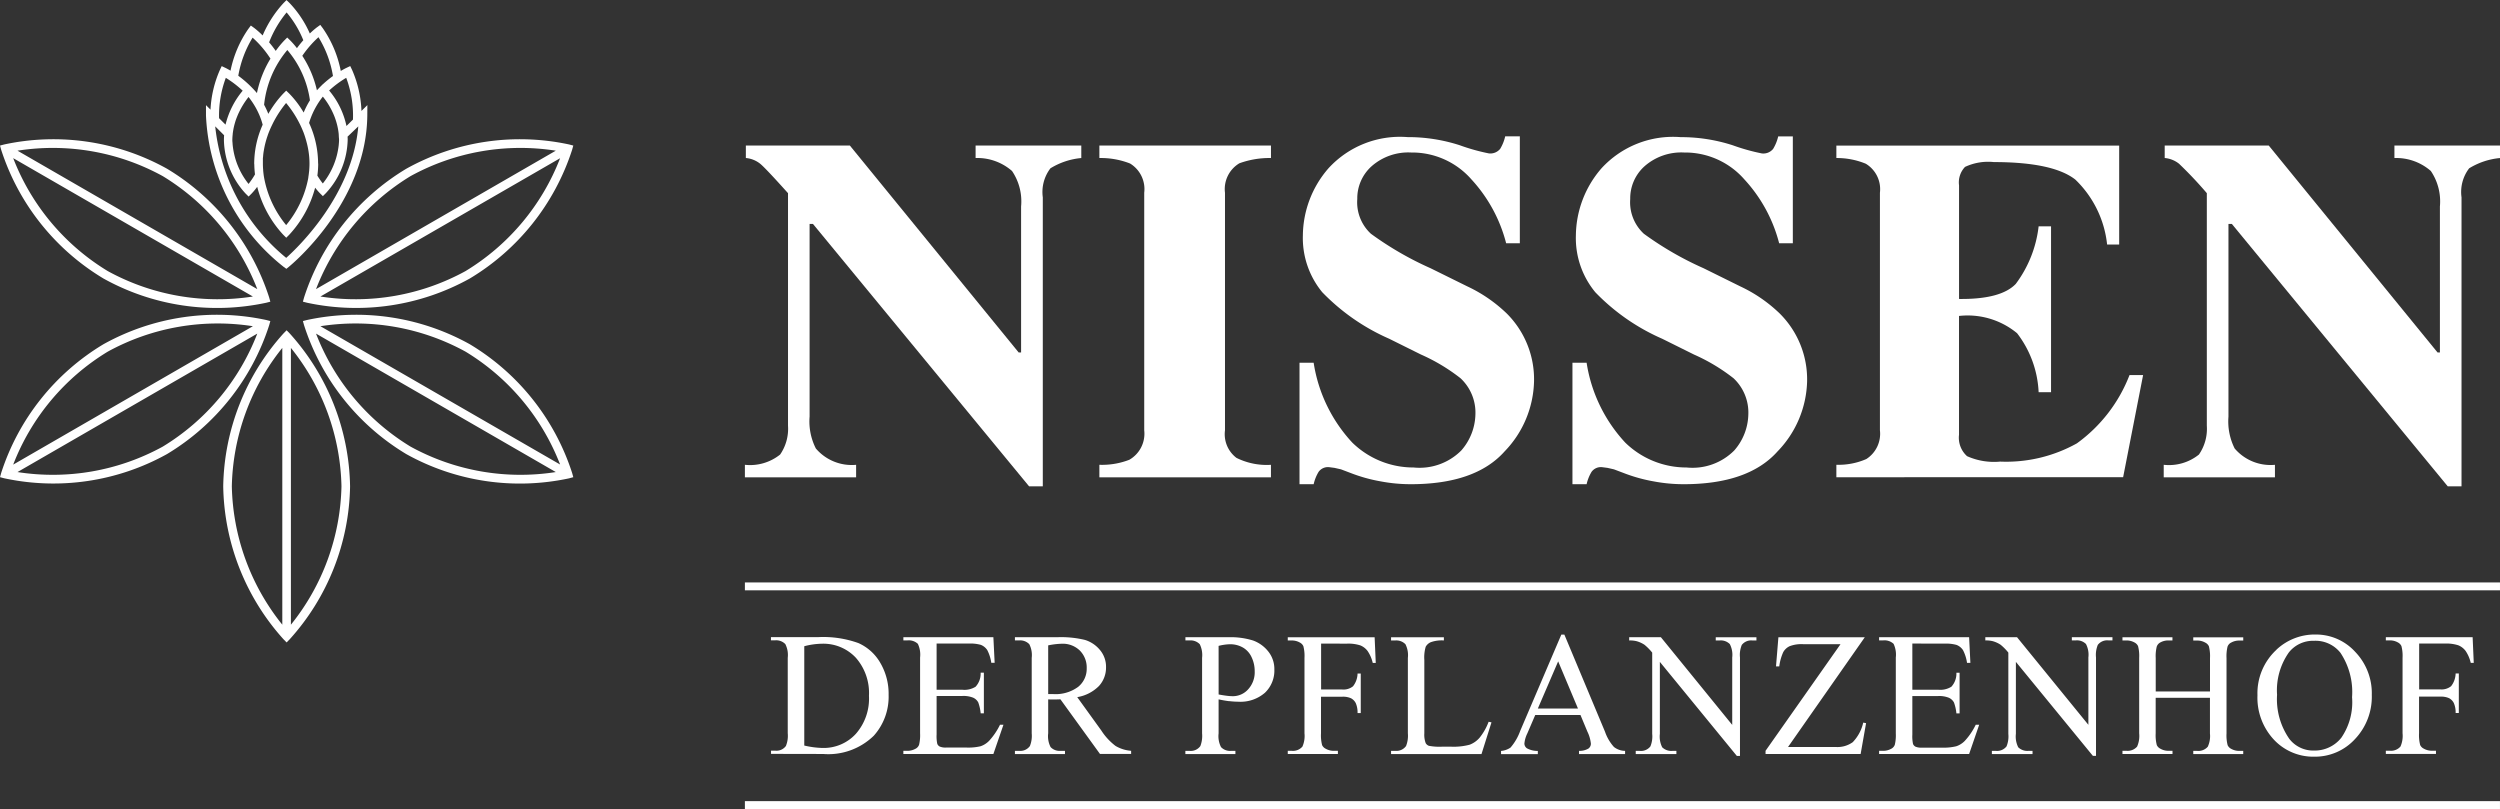
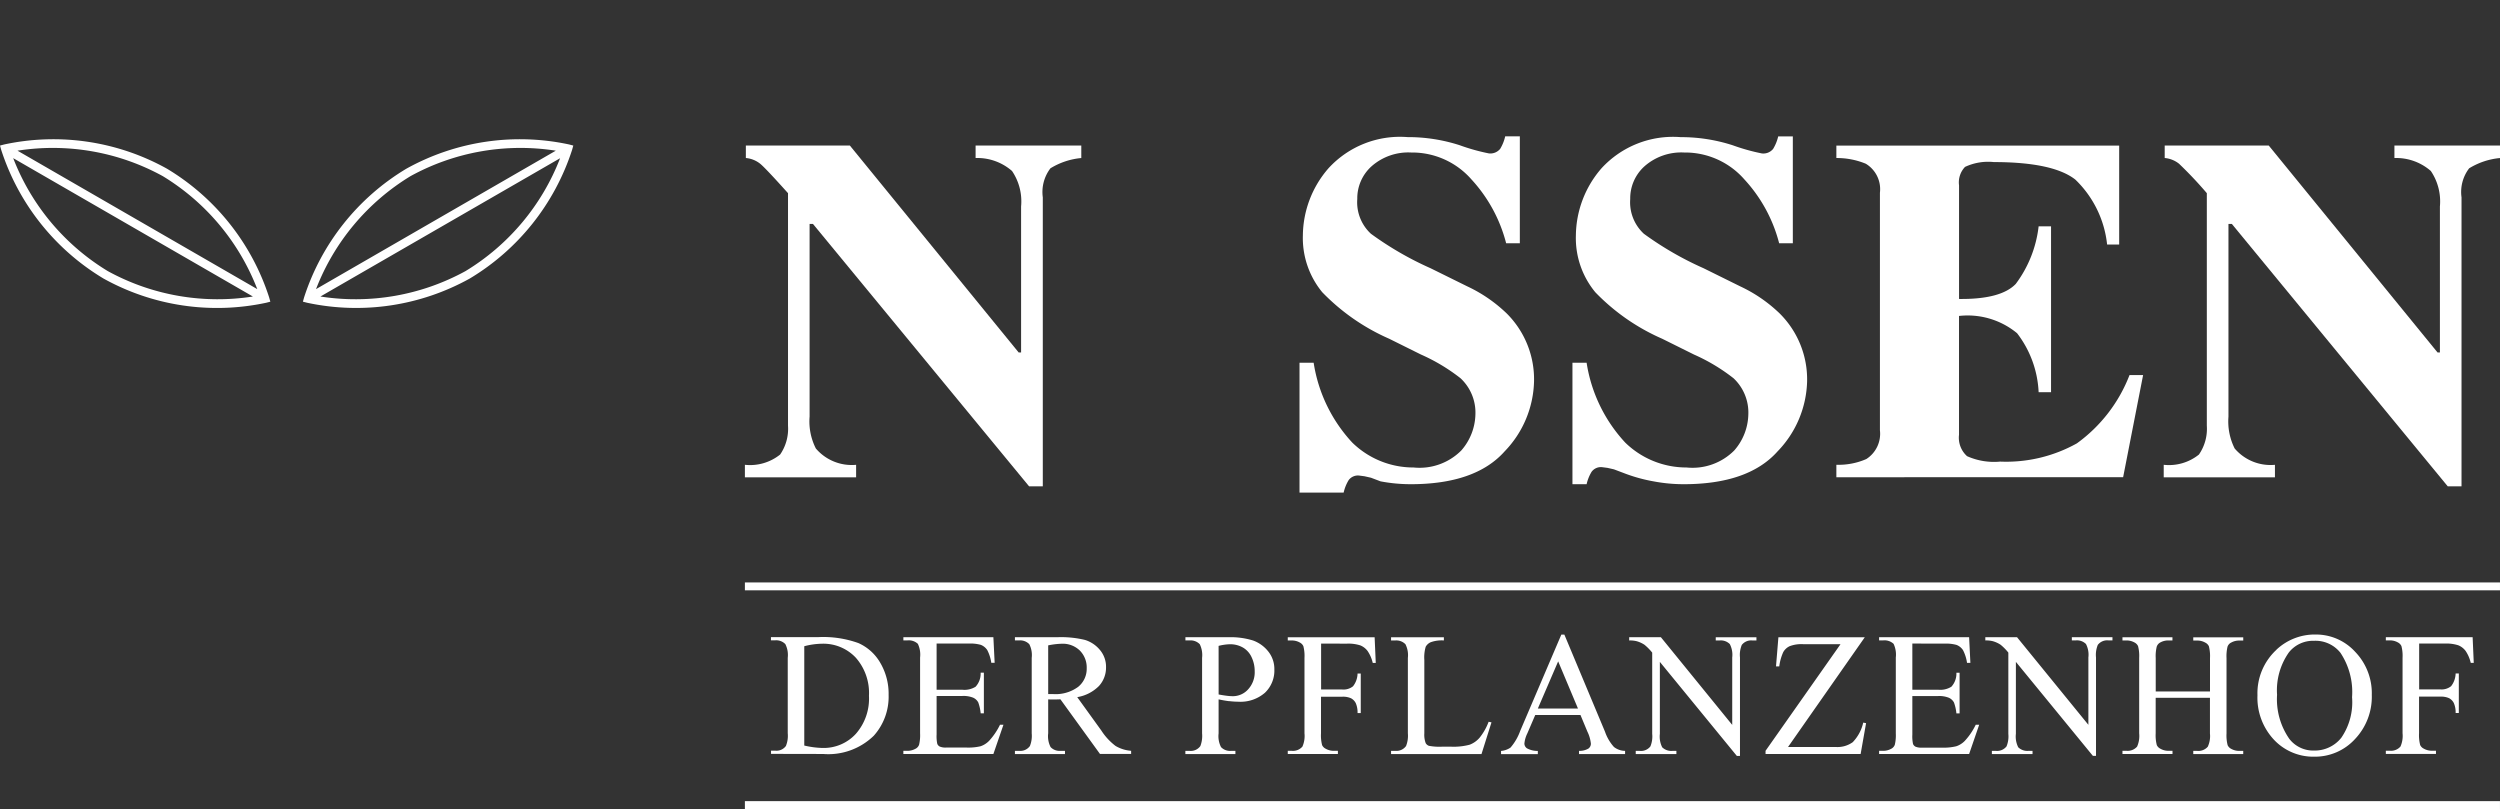
<svg xmlns="http://www.w3.org/2000/svg" width="137.742" height="44.573" viewBox="0 0 137.742 44.573">
  <rect x="0" y="0" width="137.742" height="44.573" fill="#333333" stroke="none" />
  <defs>
    <clipPath id="clip-path">
      <path id="Pfad_306" data-name="Pfad 306" d="M0-99.168H137.742v-44.573H0Z" transform="translate(0 143.741)" fill="none" />
    </clipPath>
  </defs>
  <g id="Gruppe_654" data-name="Gruppe 654" transform="translate(0 143.741)">
    <path id="Pfad_291" data-name="Pfad 291" d="M132.351-39.818h96.7v-.434h-96.7Z" transform="translate(-91.31 -71.398)" fill="#fff" />
    <path id="Pfad_292" data-name="Pfad 292" d="M132.351-.966h96.7V-1.4h-96.7Z" transform="translate(-91.31 -98.202)" fill="#fff" />
    <g id="Gruppe_653" data-name="Gruppe 653" transform="translate(0 -143.741)" clip-path="url(#clip-path)">
      <g id="Gruppe_640" data-name="Gruppe 640" transform="translate(41.041 8.019)">
        <path id="Pfad_293" data-name="Pfad 293" d="M0-39.134A2.648,2.648,0,0,0,1.942-39.7a2.5,2.5,0,0,0,.434-1.587V-54.1Q1.136-55.482.845-55.719a1.473,1.473,0,0,0-.792-.318v-.688h5.73l9.3,11.4h.135v-8.042a2.981,2.981,0,0,0-.5-1.955,2.9,2.9,0,0,0-2.007-.714v-.688h5.824v.688a3.94,3.94,0,0,0-1.7.566,2.151,2.151,0,0,0-.421,1.6v15.924h-.754L3.75-52.406H3.565v10.619a3.289,3.289,0,0,0,.345,1.754,2.6,2.6,0,0,0,2.218.9v.688H0Z" transform="translate(0 56.724)" fill="#fff" />
      </g>
      <g id="Gruppe_641" data-name="Gruppe 641" transform="translate(60.572 8.019)">
-         <path id="Pfad_294" data-name="Pfad 294" d="M0-39.134a4.154,4.154,0,0,0,1.65-.277,1.655,1.655,0,0,0,.821-1.625V-54.122a1.65,1.65,0,0,0-.78-1.612A4.416,4.416,0,0,0,0-56.036v-.688H9.454v.688a4.843,4.843,0,0,0-1.741.29,1.653,1.653,0,0,0-.792,1.624v13.087a1.634,1.634,0,0,0,.632,1.519,3.746,3.746,0,0,0,1.9.383v.688H0Z" transform="translate(0 56.724)" fill="#fff" />
-       </g>
+         </g>
      <g id="Gruppe_642" data-name="Gruppe 642" transform="translate(71.599 7.517)">
-         <path id="Pfad_295" data-name="Pfad 295" d="M0-27.737H.779a8.311,8.311,0,0,0,2.127,4.4,4.814,4.814,0,0,0,3.379,1.373A3.247,3.247,0,0,0,8.912-22.9a3.12,3.12,0,0,0,.78-2,2.587,2.587,0,0,0-.821-1.981,10.191,10.191,0,0,0-2.178-1.306l-1.756-.872a11.6,11.6,0,0,1-3.684-2.561,4.7,4.7,0,0,1-1.068-3.13,5.706,5.706,0,0,1,1.412-3.7,5.341,5.341,0,0,1,4.358-1.717,9.264,9.264,0,0,1,2.879.45,10.98,10.98,0,0,0,1.6.448.7.7,0,0,0,.622-.251,2.3,2.3,0,0,0,.276-.688h.807v5.89h-.754A8.189,8.189,0,0,0,9.469-37.84a4.342,4.342,0,0,0-3.316-1.478,3.056,3.056,0,0,0-2.178.754,2.373,2.373,0,0,0-.792,1.808,2.359,2.359,0,0,0,.751,1.914,17.829,17.829,0,0,0,3.287,1.9l2.036,1.005a8.031,8.031,0,0,1,2.165,1.492,5.118,5.118,0,0,1,1.5,3.721A5.741,5.741,0,0,1,11.3-22.85q-1.61,1.807-5.176,1.807A8.9,8.9,0,0,1,4.465-21.2a8.72,8.72,0,0,1-1.652-.462l-.528-.2-.358-.081-.29-.038a.636.636,0,0,0-.581.251,2.291,2.291,0,0,0-.276.686H0Z" transform="translate(0 40.204)" fill="#fff" />
+         <path id="Pfad_295" data-name="Pfad 295" d="M0-27.737H.779a8.311,8.311,0,0,0,2.127,4.4,4.814,4.814,0,0,0,3.379,1.373A3.247,3.247,0,0,0,8.912-22.9a3.12,3.12,0,0,0,.78-2,2.587,2.587,0,0,0-.821-1.981,10.191,10.191,0,0,0-2.178-1.306l-1.756-.872a11.6,11.6,0,0,1-3.684-2.561,4.7,4.7,0,0,1-1.068-3.13,5.706,5.706,0,0,1,1.412-3.7,5.341,5.341,0,0,1,4.358-1.717,9.264,9.264,0,0,1,2.879.45,10.98,10.98,0,0,0,1.6.448.7.7,0,0,0,.622-.251,2.3,2.3,0,0,0,.276-.688h.807v5.89h-.754A8.189,8.189,0,0,0,9.469-37.84a4.342,4.342,0,0,0-3.316-1.478,3.056,3.056,0,0,0-2.178.754,2.373,2.373,0,0,0-.792,1.808,2.359,2.359,0,0,0,.751,1.914,17.829,17.829,0,0,0,3.287,1.9l2.036,1.005a8.031,8.031,0,0,1,2.165,1.492,5.118,5.118,0,0,1,1.5,3.721A5.741,5.741,0,0,1,11.3-22.85q-1.61,1.807-5.176,1.807A8.9,8.9,0,0,1,4.465-21.2l-.528-.2-.358-.081-.29-.038a.636.636,0,0,0-.581.251,2.291,2.291,0,0,0-.276.686H0Z" transform="translate(0 40.204)" fill="#fff" />
      </g>
      <g id="Gruppe_643" data-name="Gruppe 643" transform="translate(86.637 7.517)">
        <path id="Pfad_296" data-name="Pfad 296" d="M0-27.737H.78a8.322,8.322,0,0,0,2.127,4.4,4.819,4.819,0,0,0,3.379,1.373A3.245,3.245,0,0,0,8.913-22.9a3.112,3.112,0,0,0,.778-2,2.589,2.589,0,0,0-.817-1.981A10.208,10.208,0,0,0,6.7-28.185l-1.756-.872a11.537,11.537,0,0,1-3.684-2.561,4.684,4.684,0,0,1-1.071-3.13,5.718,5.718,0,0,1,1.411-3.7,5.345,5.345,0,0,1,4.362-1.717,9.245,9.245,0,0,1,2.875.45,11.043,11.043,0,0,0,1.6.448.693.693,0,0,0,.62-.251,2.344,2.344,0,0,0,.279-.688h.806v5.89h-.753A8.193,8.193,0,0,0,9.469-37.84a4.336,4.336,0,0,0-3.316-1.478,3.06,3.06,0,0,0-2.178.754,2.374,2.374,0,0,0-.792,1.808,2.362,2.362,0,0,0,.751,1.914,17.841,17.841,0,0,0,3.291,1.9l2.033,1.005a8,8,0,0,1,2.165,1.492,5.113,5.113,0,0,1,1.506,3.721A5.747,5.747,0,0,1,11.3-22.85q-1.61,1.807-5.176,1.807A8.91,8.91,0,0,1,4.465-21.2a8.745,8.745,0,0,1-1.65-.462l-.53-.2-.355-.081-.292-.038a.636.636,0,0,0-.581.251,2.267,2.267,0,0,0-.276.686H0Z" transform="translate(0 40.204)" fill="#fff" />
      </g>
      <g id="Gruppe_644" data-name="Gruppe 644" transform="translate(101.178 8.021)">
        <path id="Pfad_297" data-name="Pfad 297" d="M0-40.657v-.688a3.809,3.809,0,0,0,1.65-.315A1.653,1.653,0,0,0,2.4-43.246V-56.331a1.637,1.637,0,0,0-.779-1.6A4.175,4.175,0,0,0,0-58.245v-.686H15.582v5.453h-.665a5.812,5.812,0,0,0-1.752-3.58q-1.231-.963-4.49-.964a3,3,0,0,0-1.586.266,1.235,1.235,0,0,0-.33,1.015v6.261q2.313.026,3.128-.833a6.533,6.533,0,0,0,1.257-3.168h.684v9.137h-.684a5.746,5.746,0,0,0-1.187-3.248,4.277,4.277,0,0,0-3.2-.952v6.549A1.367,1.367,0,0,0,7.2-41.819a3.63,3.63,0,0,0,1.822.3,8,8,0,0,0,4.229-1.005,8.335,8.335,0,0,0,2.9-3.762H16.9l-1.1,5.625Z" transform="translate(0 58.931)" fill="#fff" />
      </g>
      <g id="Gruppe_645" data-name="Gruppe 645" transform="translate(119.214 8.019)">
        <path id="Pfad_298" data-name="Pfad 298" d="M0-39.134A2.631,2.631,0,0,0,1.941-39.7a2.494,2.494,0,0,0,.434-1.587V-54.1A21.992,21.992,0,0,0,.847-55.719a1.477,1.477,0,0,0-.793-.318v-.688H5.786l9.3,11.4h.131v-8.042a2.989,2.989,0,0,0-.5-1.955,2.9,2.9,0,0,0-2.006-.714v-.688h5.824v.688a3.936,3.936,0,0,0-1.706.566,2.147,2.147,0,0,0-.421,1.6v15.924H15.65L3.753-52.406H3.567v10.619a3.32,3.32,0,0,0,.342,1.754,2.6,2.6,0,0,0,2.219.9v.688H0Z" transform="translate(0 56.724)" fill="#fff" />
      </g>
      <g id="Gruppe_646" data-name="Gruppe 646" transform="translate(42.477 34.96)">
        <path id="Pfad_299" data-name="Pfad 299" d="M-6.4-14.645a3.59,3.59,0,0,0,2.791-1.006A3.219,3.219,0,0,0-2.792-17.9a3.369,3.369,0,0,0-.458-1.765,2.612,2.612,0,0,0-1.21-1.092,5.721,5.721,0,0,0-2.195-.327h-2.62v.176h.242a.7.7,0,0,1,.55.209,1.326,1.326,0,0,1,.133.754v4.157a1.489,1.489,0,0,1-.1.7.639.639,0,0,1-.579.261h-.242v.176Zm-1.039-5.937a4.028,4.028,0,0,1,.973-.138,2.452,2.452,0,0,1,1.865.769,2.938,2.938,0,0,1,.726,2.1,2.942,2.942,0,0,1-.726,2.1,2.4,2.4,0,0,1-1.827.774,4.844,4.844,0,0,1-1.011-.133Zm9.056-.147a2.151,2.151,0,0,1,.669.071.758.758,0,0,1,.358.29,2.23,2.23,0,0,1,.221.7h.185L2.98-21.08H-1.979v.176h.228a.737.737,0,0,1,.57.19,1.386,1.386,0,0,1,.123.755v4.181a2.237,2.237,0,0,1-.055.622.4.4,0,0,1-.207.228.9.9,0,0,1-.432.109h-.228v.176H2.98l.555-1.614h-.19a3.648,3.648,0,0,1-.6.887,1.181,1.181,0,0,1-.475.3A2.962,2.962,0,0,1,1.475-15H.384a.8.8,0,0,1-.361-.055A.3.3,0,0,1-.11-15.2a1.963,1.963,0,0,1-.038-.52v-2.121H1.267a1.429,1.429,0,0,1,.6.095.592.592,0,0,1,.28.261,2.446,2.446,0,0,1,.133.6h.176v-2.24H2.278A1.067,1.067,0,0,1,2-18.351a1.153,1.153,0,0,1-.736.166H-.148v-2.544Zm8.952,5.909a1.974,1.974,0,0,1-.854-.266,3.3,3.3,0,0,1-.783-.845L7.6-17.777a2.186,2.186,0,0,0,1.2-.617,1.5,1.5,0,0,0,.387-1.03,1.434,1.434,0,0,0-.339-.956,1.729,1.729,0,0,0-.826-.55,5.581,5.581,0,0,0-1.511-.149H4.167v.176h.242a.7.7,0,0,1,.55.209,1.315,1.315,0,0,1,.133.754v4.157a1.5,1.5,0,0,1-.1.7.647.647,0,0,1-.584.266H4.167v.176H6.925v-.176H6.673a.676.676,0,0,1-.541-.209A1.313,1.313,0,0,1,6-15.784v-1.87l.147.007.133,0q.152,0,.394-.01l2.178,3.009h1.718ZM6-20.629a4.185,4.185,0,0,1,.745-.09,1.351,1.351,0,0,1,1,.377,1.326,1.326,0,0,1,.377.98,1.276,1.276,0,0,1-.468,1.016,2.091,2.091,0,0,1-1.388.4l-.109,0-.157,0Zm9.973,3.071a4.166,4.166,0,0,0,.5.033,2.049,2.049,0,0,0,1.469-.494,1.687,1.687,0,0,0,.519-1.281,1.544,1.544,0,0,0-.341-1,1.877,1.877,0,0,0-.84-.6,4.178,4.178,0,0,0-1.362-.178H13.561v.176H13.8a.7.7,0,0,1,.551.209,1.356,1.356,0,0,1,.128.754v4.157a1.565,1.565,0,0,1-.095.7.648.648,0,0,1-.584.266h-.242v.176h2.757v-.176h-.247a.682.682,0,0,1-.546-.209,1.312,1.312,0,0,1-.133-.754v-1.875q.309.067.579.1m-.579-3.047a2.825,2.825,0,0,1,.622-.09,1.414,1.414,0,0,1,.712.178,1.179,1.179,0,0,1,.484.536,1.782,1.782,0,0,1,.171.776,1.388,1.388,0,0,1-.358.99,1.129,1.129,0,0,1-.852.382,2.8,2.8,0,0,1-.332-.024q-.194-.024-.446-.071Zm7.063-.123a2.156,2.156,0,0,1,.743.095.943.943,0,0,1,.4.306,1.95,1.95,0,0,1,.287.662h.166l-.062-1.414H19.2v.176h.228a.883.883,0,0,1,.437.114.427.427,0,0,1,.194.2,2.125,2.125,0,0,1,.062.645v4.157a1.446,1.446,0,0,1-.114.731.687.687,0,0,1-.579.233H19.2v.176h2.762v-.176h-.233a.9.9,0,0,1-.437-.114.425.425,0,0,1-.2-.2,2.139,2.139,0,0,1-.061-.645v-2.022h1.172a1.062,1.062,0,0,1,.486.088.616.616,0,0,1,.256.264,1.274,1.274,0,0,1,.1.55h.176v-2.178h-.176a1.178,1.178,0,0,1-.249.7.834.834,0,0,1-.591.178H21.037v-2.529Zm7.319,5.18a1.353,1.353,0,0,1-.546.387,3.4,3.4,0,0,1-1.039.109h-.47a3.081,3.081,0,0,1-.74-.047.338.338,0,0,1-.176-.147,1.31,1.31,0,0,1-.076-.541v-4.044a2.063,2.063,0,0,1,.076-.726.58.58,0,0,1,.282-.252,1.781,1.781,0,0,1,.719-.095v-.176H24.891v.176h.242a.7.7,0,0,1,.551.209,1.33,1.33,0,0,1,.133.754v4.153a1.535,1.535,0,0,1-.1.7.648.648,0,0,1-.584.266h-.242v.176h4.983l.55-1.746-.157-.033a3.167,3.167,0,0,1-.494.875m5.938-.325a1.971,1.971,0,0,1,.19.66.331.331,0,0,1-.135.266.953.953,0,0,1-.52.128v.176h2.539v-.176a1,1,0,0,1-.615-.216,2.442,2.442,0,0,1-.491-.838l-2.24-5.353h-.166l-2.264,5.3a2.907,2.907,0,0,1-.536.926,1.091,1.091,0,0,1-.522.185v.176h2.026v-.176a1.223,1.223,0,0,1-.6-.145.325.325,0,0,1-.14-.259,1.606,1.606,0,0,1,.161-.56l.437-1.016h2.492Zm-2.733-1.277,1.12-2.6,1.092,2.6ZM38.011-20.9a1.511,1.511,0,0,1,.418.043,1.557,1.557,0,0,1,.425.195,2.923,2.923,0,0,1,.425.432v4.475a1.438,1.438,0,0,1-.1.693.658.658,0,0,1-.584.247h-.223v.176h2.24v-.176h-.228a.714.714,0,0,1-.555-.2,1.318,1.318,0,0,1-.128-.741v-3.963l4.243,5.183h.171v-5.424a1.438,1.438,0,0,1,.1-.693.654.654,0,0,1,.579-.247h.228v-.176H42.78v.176H43a.7.7,0,0,1,.555.2,1.279,1.279,0,0,1,.133.741v3.711L39.757-21.08H38.011Zm8.221-.176L46.1-19.471h.18a2.715,2.715,0,0,1,.221-.79.791.791,0,0,1,.351-.323,1.82,1.82,0,0,1,.743-.111h2.06L45.524-14.82v.176h5.239l.3-1.7-.157-.029a2.28,2.28,0,0,1-.577,1.077,1.438,1.438,0,0,1-.932.266H46.763l4.229-6.046Zm9.146.351a2.151,2.151,0,0,1,.669.071.758.758,0,0,1,.358.29,2.224,2.224,0,0,1,.22.7h.185L56.74-21.08H51.78v.176h.228a.737.737,0,0,1,.57.19,1.387,1.387,0,0,1,.123.755v4.181a2.225,2.225,0,0,1-.055.622.4.4,0,0,1-.206.228.9.9,0,0,1-.432.109H51.78v.176h4.96l.555-1.614h-.19a3.639,3.639,0,0,1-.6.887,1.18,1.18,0,0,1-.474.3,2.965,2.965,0,0,1-.793.076H54.144a.8.8,0,0,1-.361-.055.3.3,0,0,1-.133-.147,1.984,1.984,0,0,1-.038-.52v-2.121h1.414a1.429,1.429,0,0,1,.6.095.6.6,0,0,1,.28.261,2.446,2.446,0,0,1,.133.6h.176v-2.24h-.176a1.07,1.07,0,0,1-.275.769,1.153,1.153,0,0,1-.736.166H53.612v-2.544Zm2.255-.176a1.511,1.511,0,0,1,.418.043,1.56,1.56,0,0,1,.425.195,2.926,2.926,0,0,1,.425.432v4.475a1.443,1.443,0,0,1-.1.693.659.659,0,0,1-.584.247h-.223v.176h2.24v-.176H60a.714.714,0,0,1-.555-.2,1.318,1.318,0,0,1-.128-.741v-3.963L63.56-14.54h.171v-5.424a1.442,1.442,0,0,1,.1-.693.654.654,0,0,1,.579-.247h.228v-.176H62.4v.176h.223a.7.7,0,0,1,.555.2,1.276,1.276,0,0,1,.133.741v3.711L59.379-21.08H57.633Zm9.388.968a2.2,2.2,0,0,1,.057-.629.413.413,0,0,1,.2-.23.905.905,0,0,1,.432-.109h.233v-.176H65.189v.176h.228a.9.9,0,0,1,.437.114.427.427,0,0,1,.194.2,2.148,2.148,0,0,1,.062.65v4.153a1.446,1.446,0,0,1-.114.731.687.687,0,0,1-.579.233h-.228v.176h2.757v-.176h-.233a.873.873,0,0,1-.432-.114.425.425,0,0,1-.2-.2,2.135,2.135,0,0,1-.062-.645v-1.96h2.99v1.96a1.4,1.4,0,0,1-.118.731.681.681,0,0,1-.574.233H69.09v.176h2.753v-.176h-.228a.9.9,0,0,1-.437-.114.427.427,0,0,1-.194-.2,2.125,2.125,0,0,1-.062-.645v-4.153a2.277,2.277,0,0,1,.055-.629.4.4,0,0,1,.207-.23.9.9,0,0,1,.432-.109h.228v-.176H69.09v.176h.228a.873.873,0,0,1,.432.114.424.424,0,0,1,.2.2,2.148,2.148,0,0,1,.062.65v1.842h-2.99Zm6.65-.451a3.256,3.256,0,0,0-1.044,2.5,3.388,3.388,0,0,0,.9,2.444,2.968,2.968,0,0,0,2.233.944A2.983,2.983,0,0,0,78-15.466a3.382,3.382,0,0,0,.926-2.435,3.284,3.284,0,0,0-.918-2.375,2.919,2.919,0,0,0-2.171-.951,3.081,3.081,0,0,0-2.169.84m3.521.152a3.9,3.9,0,0,1,.65,2.463,3.449,3.449,0,0,1-.591,2.231,1.868,1.868,0,0,1-1.5.707,1.665,1.665,0,0,1-1.367-.646,3.821,3.821,0,0,1-.674-2.425,3.622,3.622,0,0,1,.65-2.335,1.7,1.7,0,0,1,1.386-.641,1.754,1.754,0,0,1,1.443.645m5.762-.493a2.154,2.154,0,0,1,.743.095.943.943,0,0,1,.4.306,1.944,1.944,0,0,1,.287.662h.166l-.062-1.414H79.7v.176h.228a.882.882,0,0,1,.437.114.427.427,0,0,1,.194.2,2.125,2.125,0,0,1,.062.645v4.157a1.446,1.446,0,0,1-.114.731.687.687,0,0,1-.579.233H79.7v.176h2.762v-.176h-.233a.9.9,0,0,1-.437-.114.424.424,0,0,1-.2-.2,2.125,2.125,0,0,1-.062-.645v-2.022h1.172a1.062,1.062,0,0,1,.487.088.615.615,0,0,1,.256.264,1.27,1.27,0,0,1,.1.55h.176v-2.178h-.176a1.178,1.178,0,0,1-.249.7.836.836,0,0,1-.591.178H81.536v-2.529Z" transform="translate(9.275 21.227)" fill="#fff" />
      </g>
      <g id="Gruppe_647" data-name="Gruppe 647" transform="translate(12.299 18.193)">
-         <path id="Pfad_300" data-name="Pfad 300" d="M-7.77-38.273l-.169-.172a12.886,12.886,0,0,1-3.323-8.429A12.885,12.885,0,0,1-7.939-55.3l.169-.172.169.172a12.878,12.878,0,0,1,3.328,8.429A12.876,12.876,0,0,1-7.6-38.446ZM-8.007-54.5a12.592,12.592,0,0,0-2.781,7.624A12.574,12.574,0,0,0-8.007-39.25Zm.474,0V-39.25a12.579,12.579,0,0,0,2.786-7.625A12.579,12.579,0,0,0-7.533-54.5" transform="translate(11.262 55.476)" fill="#fff" />
-       </g>
+         </g>
      <g id="Gruppe_648" data-name="Gruppe 648" transform="translate(0 17.343)">
-         <path id="Pfad_301" data-name="Pfad 301" d="M0-19.908l.065-.233A12.884,12.884,0,0,1,5.7-27.233a12.886,12.886,0,0,1,8.961-1.337l.234.06-.065.233A12.875,12.875,0,0,1,9.2-21.18,12.878,12.878,0,0,1,.234-19.847Zm13.933-8.318a12.589,12.589,0,0,0-7.993,1.4A12.573,12.573,0,0,0,.727-20.6Zm.238.41L.964-20.19a12.582,12.582,0,0,0,8-1.4,12.581,12.581,0,0,0,5.21-6.225" transform="translate(0 28.856)" fill="#fff" />
-       </g>
+         </g>
      <g id="Gruppe_649" data-name="Gruppe 649" transform="translate(16.689 17.343)">
-         <path id="Pfad_302" data-name="Pfad 302" d="M-33.146-19.908l-.065-.233a12.884,12.884,0,0,0-5.638-7.092A12.886,12.886,0,0,0-47.81-28.57l-.234.06.065.233a12.875,12.875,0,0,0,5.636,7.1,12.878,12.878,0,0,0,8.964,1.333Zm-13.933-8.318a12.589,12.589,0,0,1,7.993,1.4,12.573,12.573,0,0,1,5.213,6.22Zm-.238.41L-34.11-20.19a12.582,12.582,0,0,1-8-1.4,12.581,12.581,0,0,1-5.21-6.225" transform="translate(48.044 28.856)" fill="#fff" />
-       </g>
+         </g>
      <g id="Gruppe_650" data-name="Gruppe 650" transform="translate(0 7.671)">
        <path id="Pfad_303" data-name="Pfad 303" d="M0-.775l.065.233A12.884,12.884,0,0,0,5.7,6.55a12.886,12.886,0,0,0,8.961,1.337l.234-.06-.065-.233A12.875,12.875,0,0,0,9.2.5,12.878,12.878,0,0,0,.234-.836ZM13.933,7.542a12.589,12.589,0,0,1-7.993-1.4A12.573,12.573,0,0,1,.727-.082Zm.238-.41L.964-.493a12.582,12.582,0,0,1,8,1.4,12.581,12.581,0,0,1,5.21,6.225" transform="translate(0 1.124)" fill="#fff" />
      </g>
      <g id="Gruppe_651" data-name="Gruppe 651" transform="translate(16.689 7.671)">
        <path id="Pfad_304" data-name="Pfad 304" d="M-33.146-.775l-.065.233A12.884,12.884,0,0,1-38.849,6.55,12.886,12.886,0,0,1-47.81,7.886l-.234-.06.065-.233A12.875,12.875,0,0,1-42.344.5,12.878,12.878,0,0,1-33.38-.836ZM-47.079,7.542a12.589,12.589,0,0,0,7.993-1.4,12.573,12.573,0,0,0,5.213-6.22Zm-.238-.41L-34.11-.493a12.582,12.582,0,0,0-8,1.4,12.581,12.581,0,0,0-5.21,6.225" transform="translate(48.044 1.124)" fill="#fff" />
      </g>
      <g id="Gruppe_652" data-name="Gruppe 652" transform="translate(11.347 0)">
-         <path id="Pfad_305" data-name="Pfad 305" d="M-19.789-12.883l-.326.322a6.193,6.193,0,0,0-.518-2.265l-.1-.208-.211.1c-.019.009-.136.065-.31.169a6.191,6.191,0,0,0-.989-2.351l-.14-.187-.189.138a4.338,4.338,0,0,0-.388.337,5.821,5.821,0,0,0-1.116-1.679l-.168-.162-.165.165a6.226,6.226,0,0,0-1.15,1.783,4.665,4.665,0,0,0-.461-.409l-.189-.137-.14.187a6.2,6.2,0,0,0-.98,2.3c-.155-.093-.257-.143-.274-.151l-.212-.1-.1.211a6.167,6.167,0,0,0-.517,2.188l-.249-.249,0,.577A11.257,11.257,0,0,0-24.4-3.969l.148.107.141-.115c.174-.142,4.266-3.535,4.318-8.329Zm-6.87-.794a4.636,4.636,0,0,0-.945,1.871l-.356-.356a5.936,5.936,0,0,1,.372-2.223,5.769,5.769,0,0,1,.928.708m.641,4.051a5.286,5.286,0,0,0,.038.561,4.494,4.494,0,0,1-.354.525,4.083,4.083,0,0,1-.881-2.207c0-.063-.013-.124-.013-.189a3.06,3.06,0,0,1,.02-.336c0-.042.008-.084.014-.126a3.449,3.449,0,0,1,.1-.473c.021-.073.042-.147.067-.216.016-.045.033-.088.05-.131.034-.086.069-.17.107-.249a4.468,4.468,0,0,1,.535-.863,4.189,4.189,0,0,1,.358.523c.03.051.059.1.088.159.011.02.021.04.032.061.021.042.042.086.063.131s.036.079.054.12l.023.056c.027.066.052.134.076.2l.009.025c.027.082.053.167.075.254a5.28,5.28,0,0,0-.466,2.17m.895-5.809a5.888,5.888,0,0,0-.744,1.894,6.111,6.111,0,0,0-1.028-.954,5.951,5.951,0,0,1,.788-2.1,5.7,5.7,0,0,1,.985,1.158m2.088,6.549h0a5.729,5.729,0,0,1-1.224,2.621,5.716,5.716,0,0,1-1.23-2.7c-.015-.1-.026-.2-.036-.3,0-.011,0-.022,0-.034-.009-.108-.015-.218-.016-.331v0c0-.031,0-.06,0-.091,0-.008,0-.016,0-.024,0-.062,0-.124,0-.185,0-.034.007-.067.01-.1.005-.064.01-.128.018-.191s.015-.1.023-.146a4.867,4.867,0,0,1,.206-.815c.007-.021.014-.044.022-.065l.012-.034c.053-.143.111-.278.171-.407.014-.031.029-.06.043-.09.027-.057.055-.113.082-.167l.043-.08a6.109,6.109,0,0,1,.649-.967,5.774,5.774,0,0,1,.7,1.05c.024.046.047.091.071.139.057.116.111.239.162.367.01.024.021.047.03.072.053.141.1.291.144.445.016.063.033.124.049.188a4.67,4.67,0,0,1,.121.755c.007.106.012.213.012.323,0,.127-.007.251-.017.372,0,.02,0,.04-.006.06-.011.114-.025.226-.043.335m.54-.767A5.369,5.369,0,0,0-23-11.9c.023-.079.048-.156.075-.23.006-.018.013-.035.02-.052a4.186,4.186,0,0,1,.257-.557l.011-.021.03-.053.051-.086c.023-.038.047-.077.07-.112a4.146,4.146,0,0,1,.244-.34,4.145,4.145,0,0,1,.577.948q.032.072.062.148c.024.06.046.123.067.187.015.043.028.088.041.132a3.478,3.478,0,0,1,.123.609c.006.05.006.1.01.153,0,.067.013.132.013.2,0,.106-.01.207-.02.309h0a4.1,4.1,0,0,1-.875,2.1,4.2,4.2,0,0,1-.3-.433,5.187,5.187,0,0,0,.046-.662M-25.479-12.9a5.572,5.572,0,0,1,1.28-3.018,5.451,5.451,0,0,1,1.246,2.77,4.727,4.727,0,0,0-.346.675,5.378,5.378,0,0,0-.794-1.045l-.168-.162-.165.165a5.783,5.783,0,0,0-.82,1.114,4.425,4.425,0,0,0-.233-.5m2.161-3.557c-.114.13-.233.274-.352.438a4.345,4.345,0,0,0-.367-.424l-.168-.162-.165.165a5.072,5.072,0,0,0-.468.572c-.122-.176-.246-.332-.365-.473a6.013,6.013,0,0,1,.965-1.647,5.677,5.677,0,0,1,.92,1.531m1.629,1.975a6.017,6.017,0,0,0-.549.448l-.005,0-.164.164-.035.038c-.042.043-.085.088-.127.134a5.842,5.842,0,0,0-.805-1.9,5.765,5.765,0,0,1,.891-1.025,5.906,5.906,0,0,1,.8,2.146m1.1,2.392-.358.354a4.459,4.459,0,0,0-.955-1.955,5.685,5.685,0,0,1,.941-.7,5.933,5.933,0,0,1,.372,2.3m.294.376c-.33,3.782-3.285,6.63-3.972,7.245a10.836,10.836,0,0,1-3.912-7.246l.491.491c-.007.1-.011.193-.01.292A4.472,4.472,0,0,0-26.5-8.01l.168.166.167-.167a3.643,3.643,0,0,0,.307-.37,6.072,6.072,0,0,0,1.432,2.639l.167.167.167-.167a6.093,6.093,0,0,0,1.425-2.591,3.493,3.493,0,0,0,.259.3l.167.166.167-.166a4.465,4.465,0,0,0,1.2-2.94c0-.058,0-.114-.007-.171Z" transform="translate(28.683 18.674)" fill="#fff" />
-       </g>
+         </g>
    </g>
  </g>
</svg>